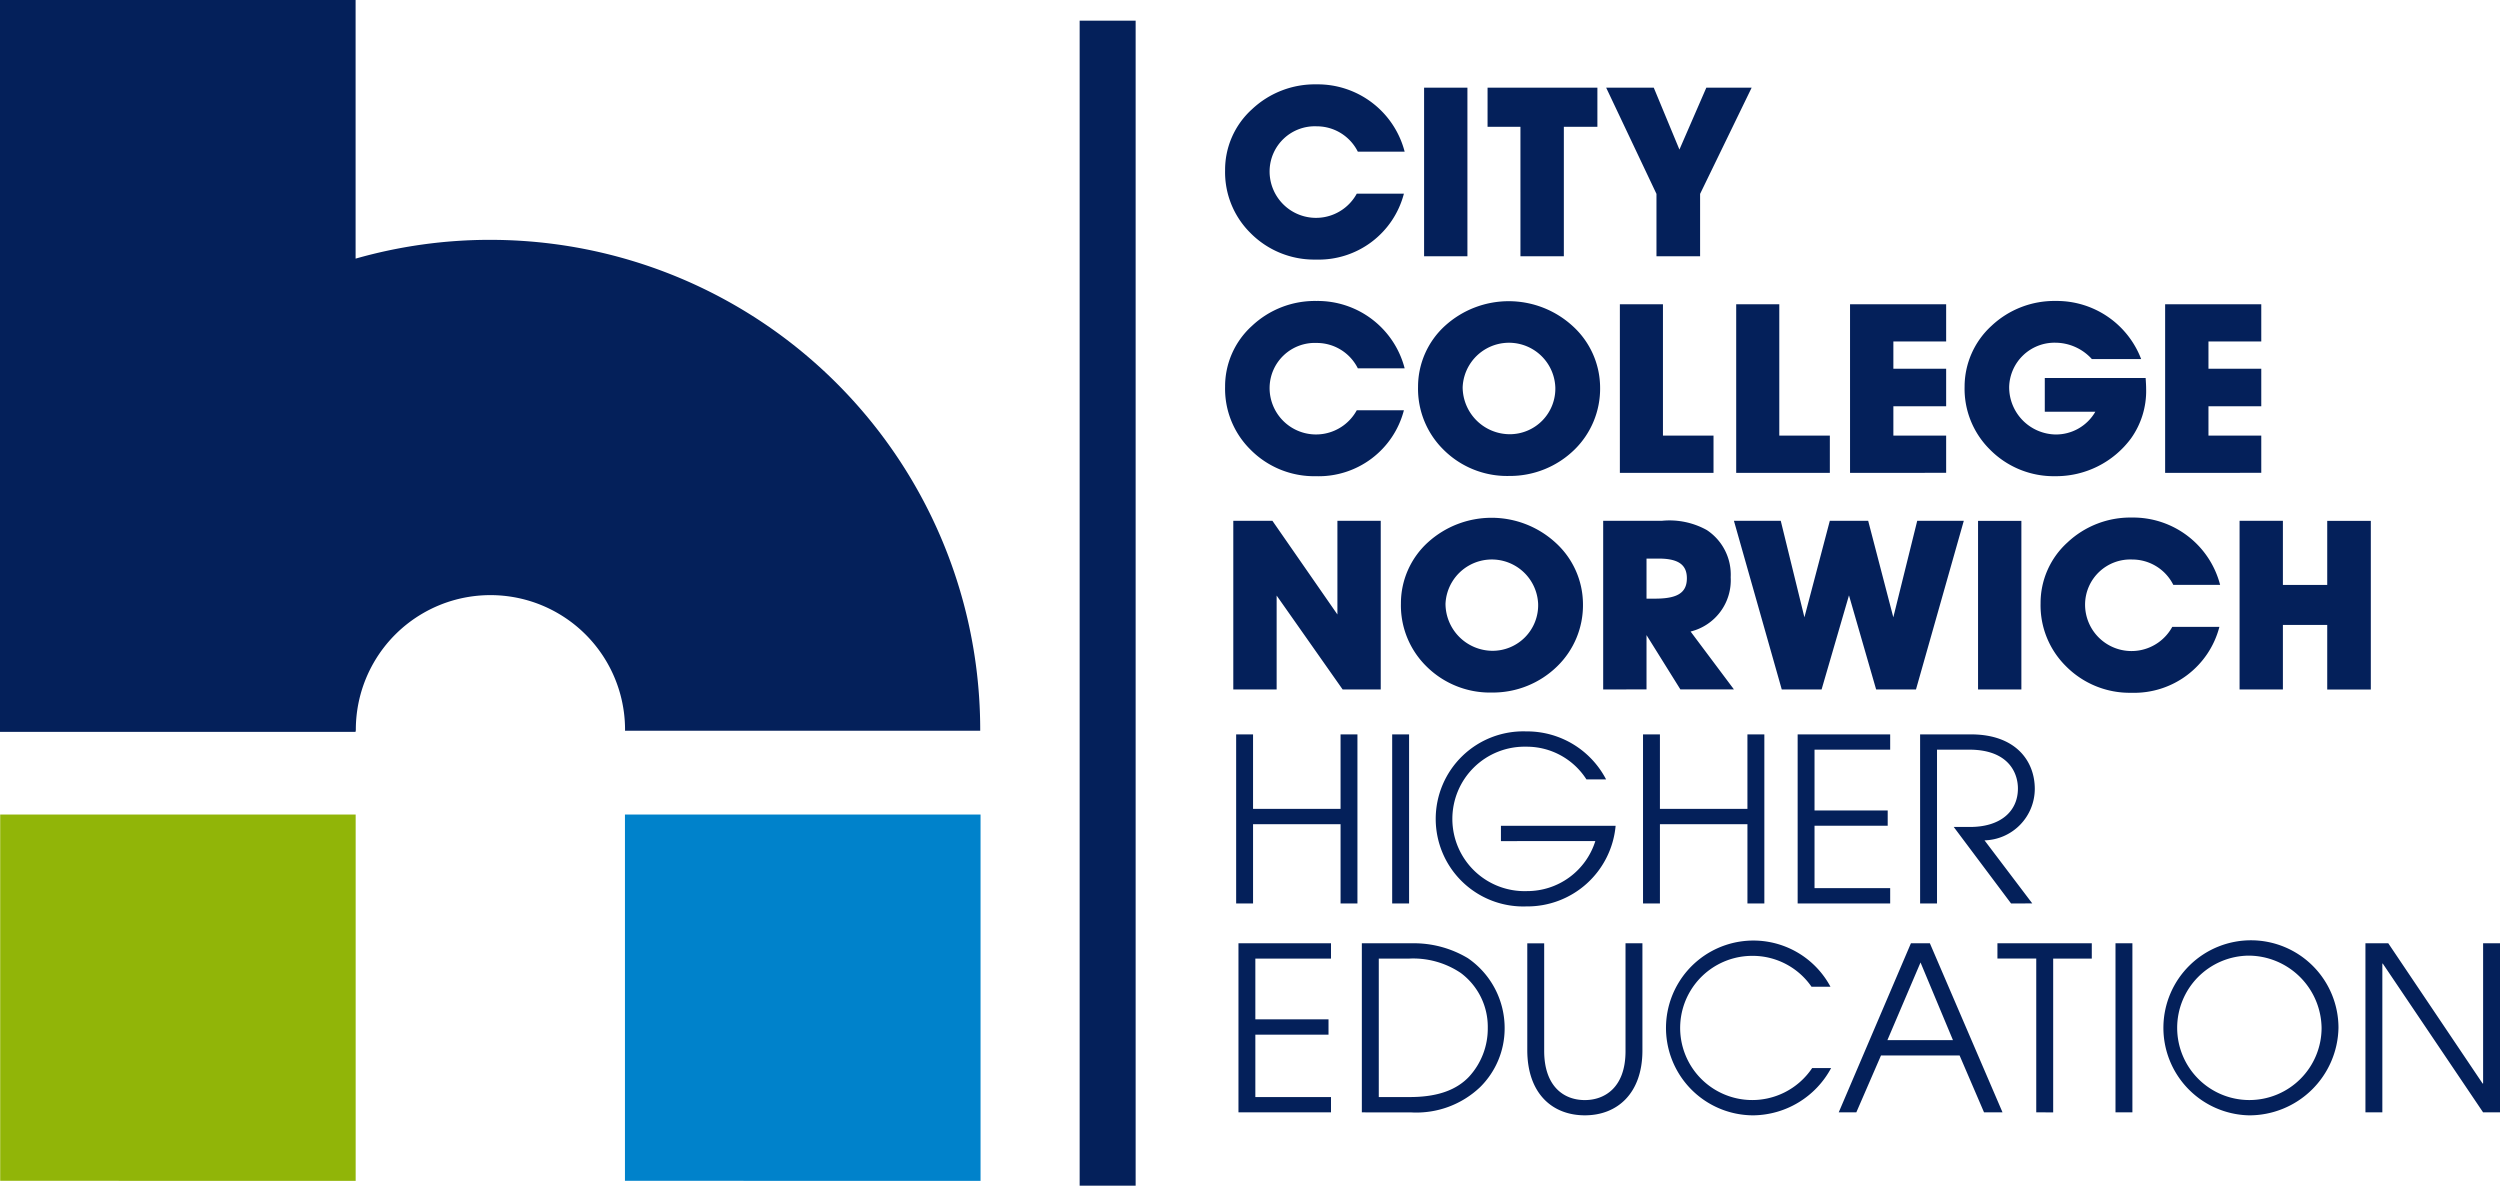
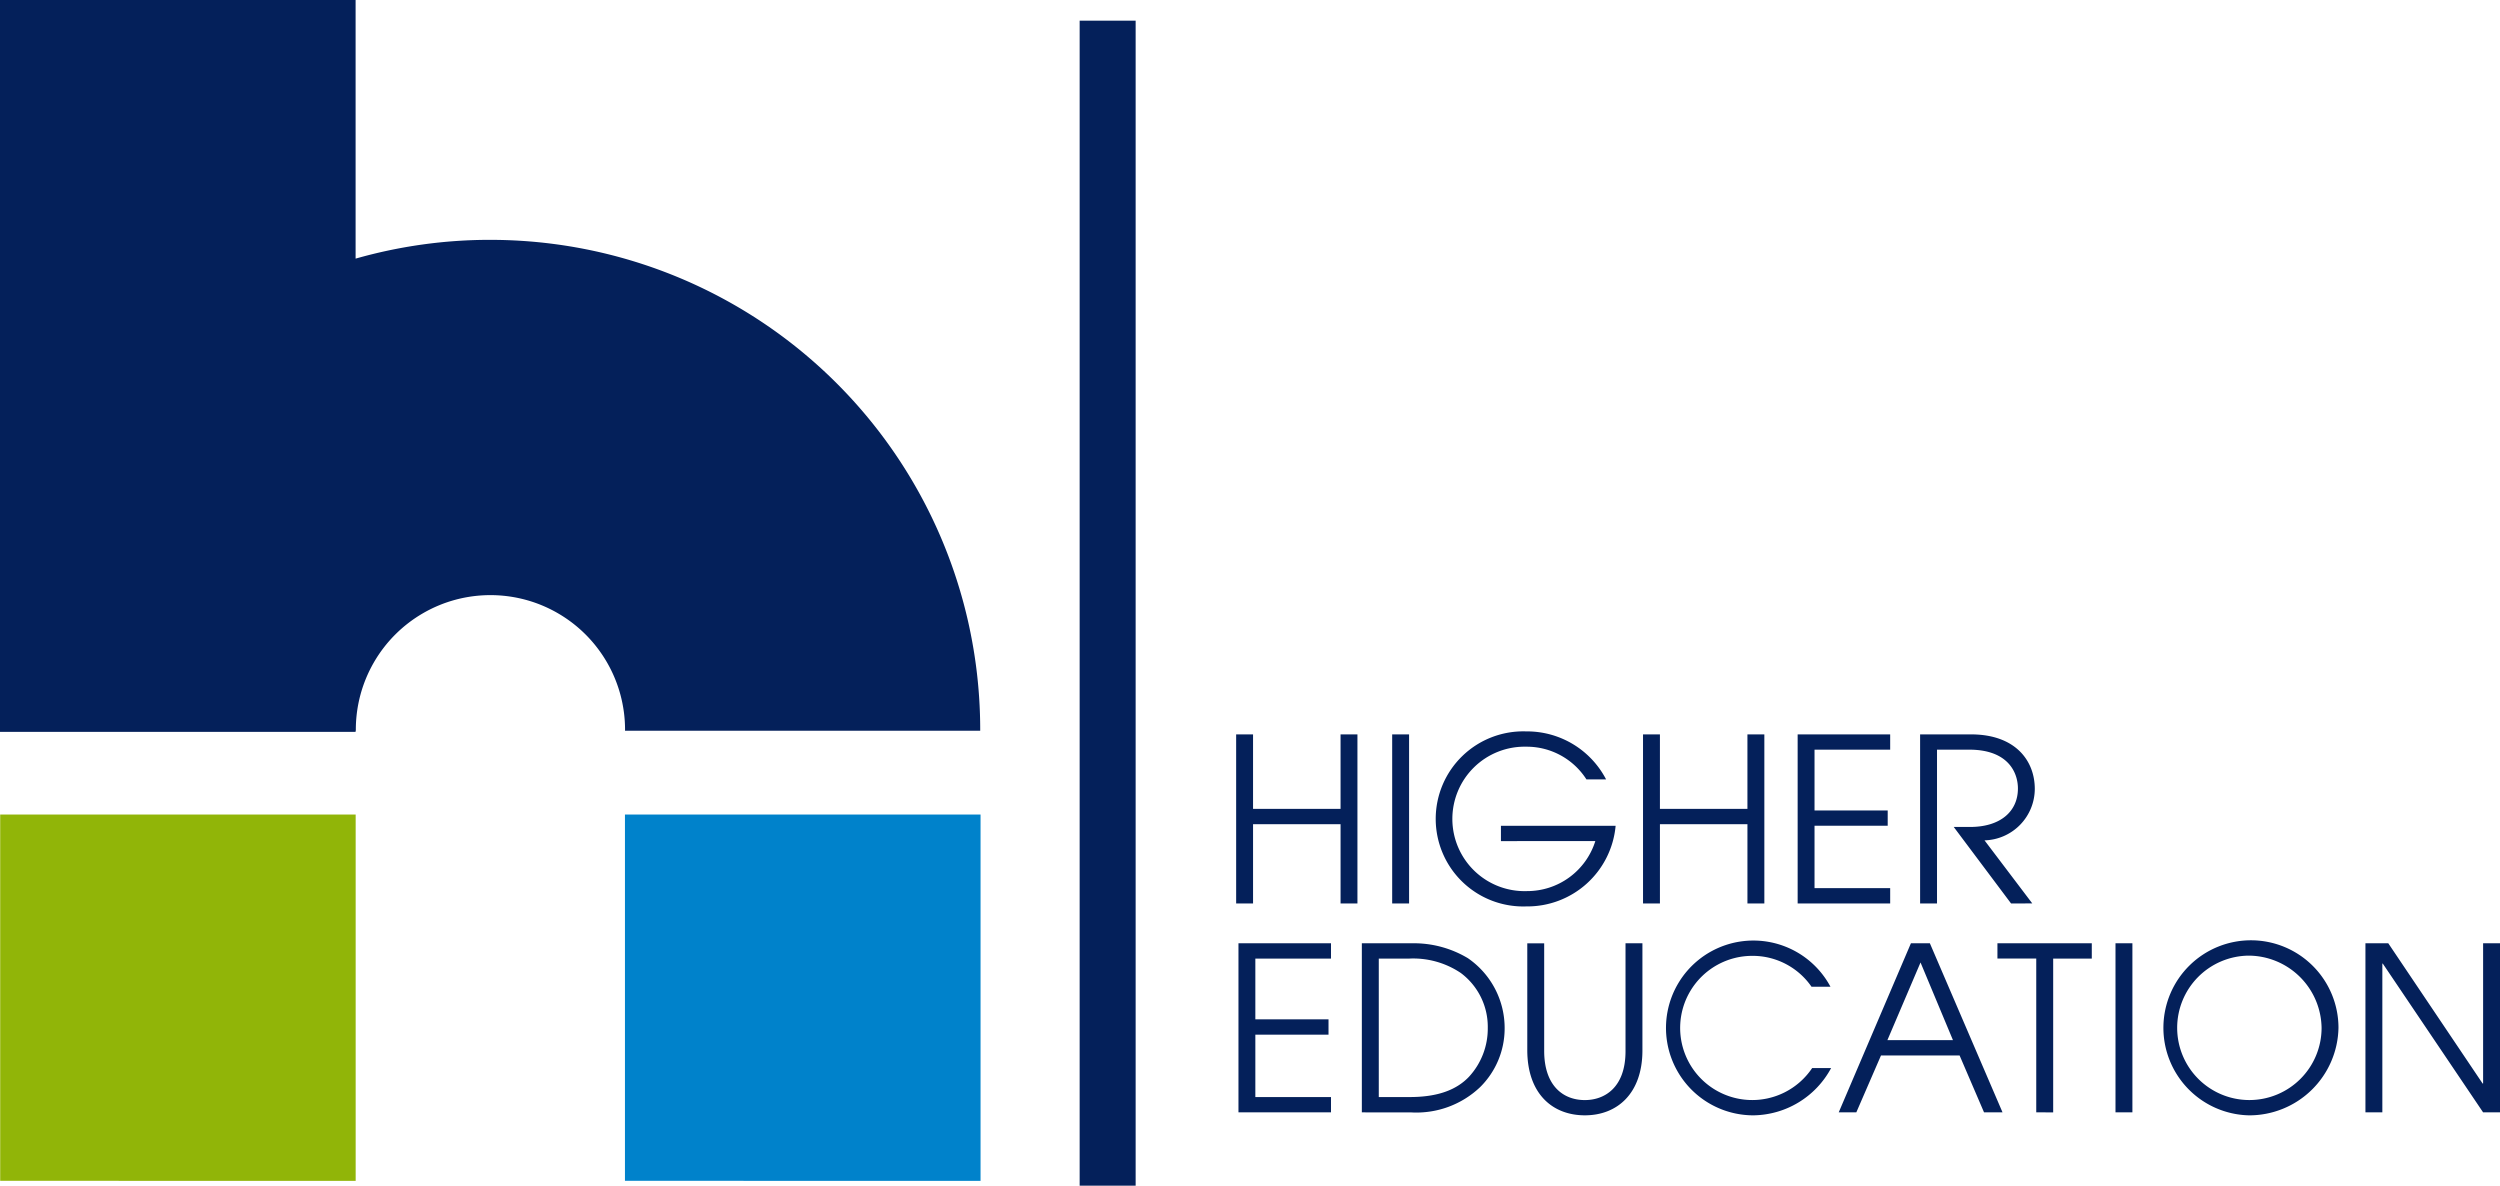
<svg xmlns="http://www.w3.org/2000/svg" data-name="Group 68" width="201.58" height="95.601">
  <path fill="none" stroke="#04205a" stroke-miterlimit="10" stroke-width="4.515" d="M89.312 1.664v93.937" />
-   <path d="M106.11 20.93a7.226 7.226 0 01-5.3-2.16 6.892 6.892 0 01-2.028-5.047 6.573 6.573 0 012.169-4.913 7.386 7.386 0 015.2-2.008 7.243 7.243 0 017.109 5.429h-3.775a3.7 3.7 0 00-3.314-2.046 3.646 3.646 0 00-3.8 3.557 3.743 3.743 0 007.028 1.874h3.8a7.1 7.1 0 01-7.089 5.314m8.717-13.859h3.494v13.593h-3.494zm7.769 13.592V10.224h-2.651V7.07h8.856v3.154h-2.705v10.439zm10.968 0v-5.029l-4.056-8.564h3.838l2.069 4.99 2.169-4.99h3.655l-4.157 8.564v5.029zM106.11 38.397a7.224 7.224 0 01-5.3-2.162 6.888 6.888 0 01-2.028-5.047 6.576 6.576 0 012.169-4.913 7.394 7.394 0 015.2-2.007 7.243 7.243 0 017.109 5.431h-3.775a3.7 3.7 0 00-3.314-2.046 3.645 3.645 0 00-3.8 3.556 3.743 3.743 0 007.028 1.872h3.8a7.1 7.1 0 01-7.089 5.316m15.584-3.385a3.674 3.674 0 003.715-3.786 3.739 3.739 0 00-7.472 0 3.807 3.807 0 003.756 3.786m-5.182-8.738a7.637 7.637 0 0110.3.02 6.719 6.719 0 012.209 4.953 6.878 6.878 0 01-2.067 5.009 7.434 7.434 0 01-5.262 2.121 7.251 7.251 0 01-5.322-2.142 6.894 6.894 0 01-2.029-5.047 6.655 6.655 0 012.169-4.913m14.104 11.852V24.534h3.474v10.592h4.077v3zm9.38 0V24.534h3.475v10.592h4.076v3zm9.179 0V24.534h7.75v3h-4.256v2.2h4.256v3.022h-4.256v2.369h4.256v3zm23.876-6.749a6.582 6.582 0 01-1.225 3.978 7.514 7.514 0 01-6.085 3.04 7.223 7.223 0 01-5.3-2.162 6.889 6.889 0 01-2.029-5.047 6.65 6.65 0 012.169-4.913 7.394 7.394 0 015.2-2.007 7.279 7.279 0 016.867 4.684h-3.975a3.992 3.992 0 00-2.932-1.318 3.658 3.658 0 00-3.735 3.576 3.81 3.81 0 003.735 3.824 3.662 3.662 0 003.213-1.834h-4.076V30.48h8.132c.02.305.04.611.04.9m1.532 6.747V24.534h7.752v3h-4.258v2.2h4.258v3.022h-4.258v2.369h4.258v3zM99.443 55.593v-13.6h3.154l5.241 7.554v-7.554h3.494v13.6h-3.072l-5.322-7.572v7.572zm20.865-3.118a3.674 3.674 0 003.715-3.786 3.738 3.738 0 00-7.469 0 3.806 3.806 0 003.754 3.786m-5.179-8.737a7.634 7.634 0 0110.3.021 6.716 6.716 0 012.209 4.951 6.87 6.87 0 01-2.069 5.008 7.42 7.42 0 01-5.262 2.123 7.263 7.263 0 01-5.321-2.141 6.893 6.893 0 01-2.027-5.047 6.649 6.649 0 012.169-4.915m18.317 4.532c1.728 0 2.571-.419 2.571-1.644 0-1.129-.743-1.587-2.289-1.587h-.965v3.232zm-4.177 7.323v-13.6h4.739a6.19 6.19 0 013.615.746 4.3 4.3 0 011.927 3.806 4.258 4.258 0 01-3.233 4.377l3.494 4.666h-4.317l-2.731-4.379v4.379zm14.399 0l-3.857-13.6h3.776l1.908 7.782 2.048-7.782h3.093l2.027 7.782 1.928-7.782h3.755l-3.856 13.6h-3.212l-2.19-7.59-2.209 7.59zm15.827-13.595h3.494v13.595h-3.494zm12.37 13.862a7.233 7.233 0 01-5.3-2.16 6.9 6.9 0 01-2.028-5.047 6.583 6.583 0 012.169-4.915 7.4 7.4 0 015.2-2.007 7.243 7.243 0 017.108 5.43h-3.774a3.7 3.7 0 00-3.314-2.046 3.645 3.645 0 00-3.8 3.556 3.744 3.744 0 007.029 1.875h3.8a7.1 7.1 0 01-7.089 5.314m15.784-5.469h-3.574v5.2h-3.494v-13.6h3.494v5.172h3.574v-5.164h3.515v13.6h-3.515z" fill="#04205a" />
  <path fill="#91b508" d="M.015 65.68h28.663v29.533H.015z" />
  <path fill="#0082cb" d="M50.391 65.68h28.673v29.533H50.391z" />
  <path d="M39.54 19.339a39.506 39.506 0 00-10.867 1.515V0H0v59.013h28.673v-.091h.018v-.082a10.854 10.854 0 1121.708 0c0 .027 0 .057-.006.082h28.643v-.082a39.5 39.5 0 00-39.5-39.5m68.556 53.509v-6.392h-7.056v6.392h-1.363V59.214h1.363v6.006h7.056v-6.006h1.361v13.632zm4.162-13.632h1.363v13.632h-1.363zm8.769 8.603v-1.234h9.248a7.145 7.145 0 01-7.2 6.5 7.06 7.06 0 11-.018-14.112 7.185 7.185 0 016.448 3.868h-1.585a5.711 5.711 0 00-4.845-2.634 5.824 5.824 0 10.056 11.643 5.755 5.755 0 005.508-4.035zm19.876 5.029v-6.392h-7.056v6.392h-1.363V59.214h1.363v6.006h7.056v-6.006h1.364v13.632zm4.049 0V59.214h7.461v1.234h-6.1v4.9h5.9v1.235h-5.9v5.031h6.1v1.234zm17.209 0l-4.624-6.171h1.326c2.414 0 3.85-1.234 3.85-3.1 0-1.289-.792-3.132-3.924-3.132h-2.6v12.4h-1.363V59.215h4.108c3.555 0 5.139 2.1 5.139 4.4a4.165 4.165 0 01-4.053 4.145l3.85 5.084zM99.86 89.691V76.059h7.461v1.234h-6.1v4.9h5.9v1.234h-5.9v5.029h6.1v1.234zm9.948.001V76.059h4.035a8.468 8.468 0 014.513 1.2 6.829 6.829 0 012.966 5.692 6.65 6.65 0 01-1.971 4.7 7.455 7.455 0 01-5.564 2.045zm3.871-1.235c2.266 0 3.777-.589 4.772-1.639a5.727 5.727 0 001.511-3.943 5.41 5.41 0 00-2.174-4.421 6.861 6.861 0 00-4.164-1.161h-2.45v11.164zm17.39-12.398h1.363v8.64c0 3.445-2.008 5.232-4.642 5.232-2.6 0-4.642-1.731-4.642-5.268v-8.6h1.363v8.677c0 2.745 1.474 3.961 3.279 3.961 1.566 0 3.279-.976 3.279-3.943zm16.579 10.059a7.214 7.214 0 01-6.282 3.814 7.047 7.047 0 116.227-10.372h-1.529a5.763 5.763 0 00-4.735-2.487 5.813 5.813 0 104.79 9.045zm12.329 3.573l-1.971-4.587h-6.338l-1.989 4.587h-1.419l5.821-13.632h1.529l5.858 13.632zm-5.121-12.085l-2.672 6.263h5.287zm9.331 12.085v-12.4h-3.13v-1.232h7.608v1.234h-3.113v12.4zm6.39-13.632h1.363v13.632h-1.363zm10.758 13.873a7.058 7.058 0 117.221-7.056 7.192 7.192 0 01-7.221 7.056m-.018-12.877a5.822 5.822 0 105.877 5.84 5.909 5.909 0 00-5.877-5.84m18.9 12.636l-8.087-11.993h-.037v11.993h-1.363V76.059h1.842l7.609 11.311h.037V76.059h1.364v13.632z" fill="#04205a" />
</svg>